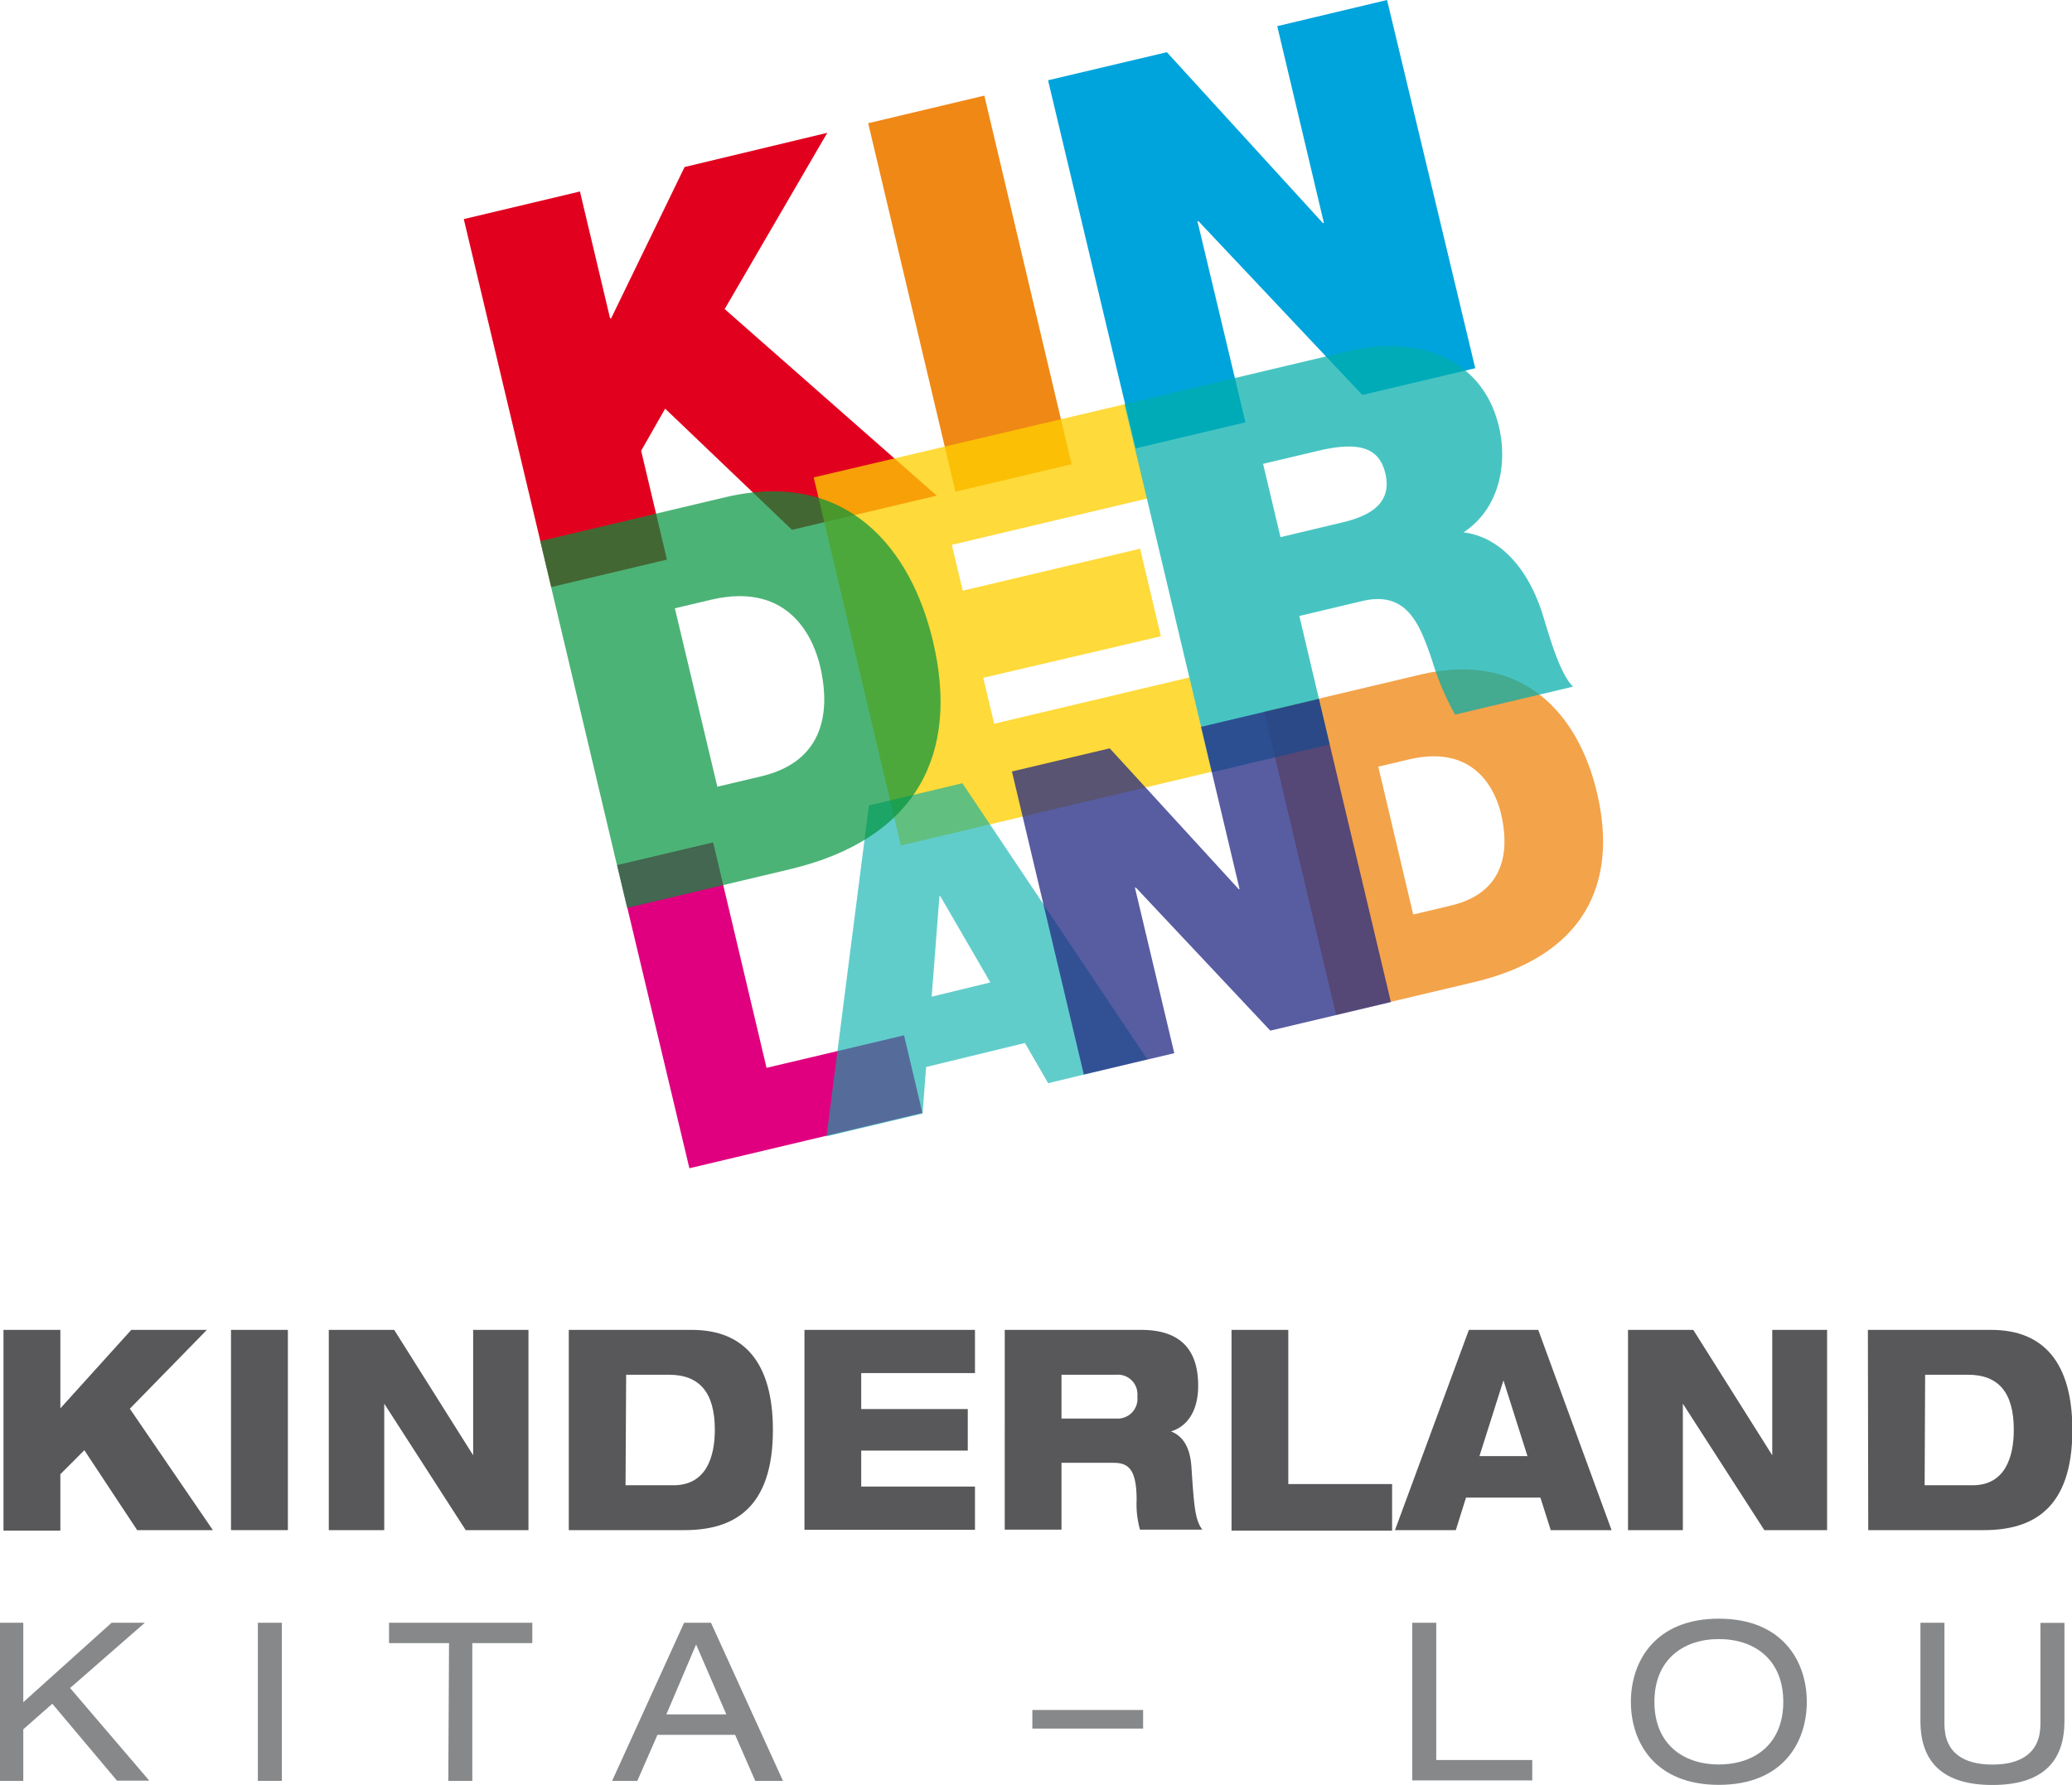
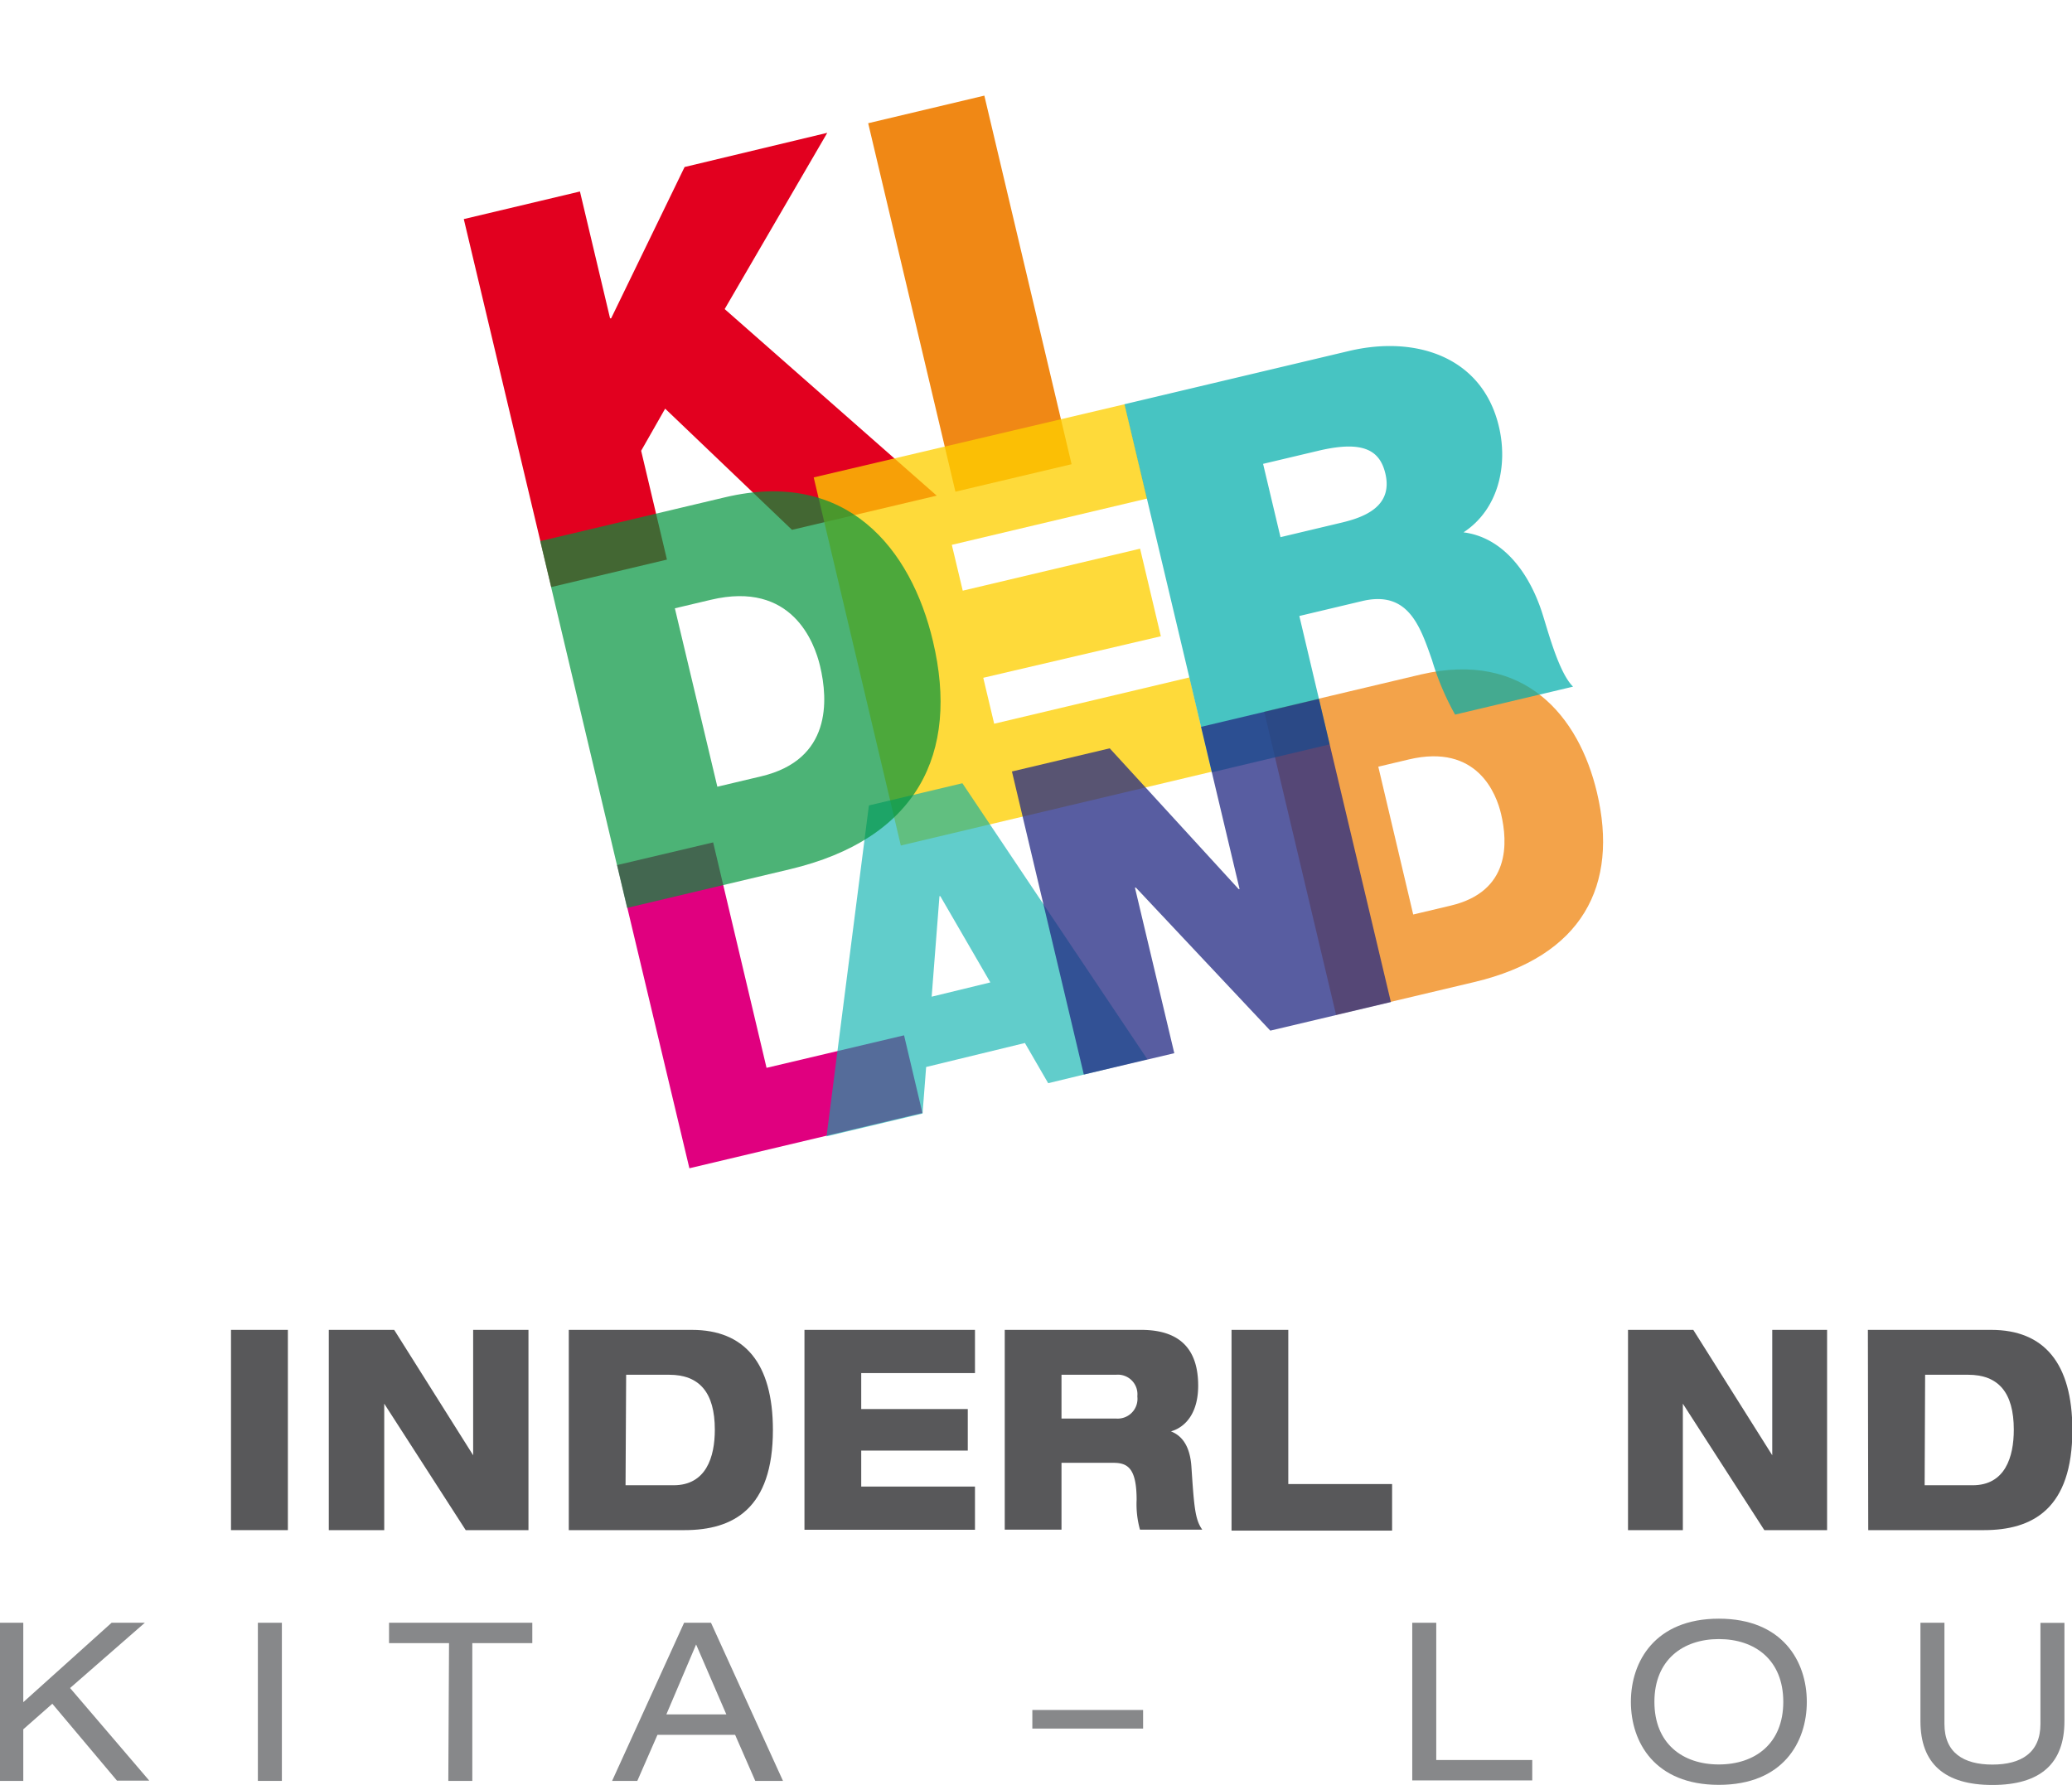
<svg xmlns="http://www.w3.org/2000/svg" id="Ebene_1" data-name="Ebene 1" viewBox="0 0 172.67 148.76">
  <defs>
    <style>.cls-1,.cls-3{fill:#f08815;}.cls-1,.cls-5{opacity:0.77;}.cls-2{fill:#e2001f;}.cls-4{fill:#00a4dc;}.cls-5{fill:#fecf00;}.cls-6,.cls-8{fill:#00aeab;}.cls-6{opacity:0.72;}.cls-7{fill:#e0007f;}.cls-8{opacity:0.62;}.cls-9{fill:#242b84;opacity:0.76;}.cls-10{opacity:0.7;}.cls-11{fill:#00933c;}.cls-12{fill:#58585a;}.cls-13{fill:#87888a;}</style>
  </defs>
  <title>Logo_KITA LOU</title>
  <path class="cls-1" d="M160.41,126.62l13.08-3.1c8.62-2,13.14,3.46,14.65,9.83,1.84,7.75-1.2,13.67-10.22,15.81l-11.52,2.73Zm12.42,16.91,3.12-.74c5-1.18,4.76-5.28,4.2-7.65-.38-1.6-1.94-5.9-7.7-4.53l-2.53.6Z" transform="translate(-55.06 -67.31)" />
  <path class="cls-2" d="M93.71,85.57l9.68-2.3,2.51,10.57.09,0,6.12-12.61L124,78.38l-8.55,14.69,17.67,15.55-12.06,2.85-10.57-10.1-2,3.51,2.15,9.07L101,116.24Z" transform="translate(-55.06 -67.31)" />
  <path class="cls-3" d="M127.41,77.58l9.68-2.3L144.36,106l-9.68,2.29Z" transform="translate(-55.06 -67.31)" />
-   <path class="cls-4" d="M142.4,74l9.9-2.34,13,14.24.09,0-3.89-16.41,9.15-2.18L178,98l-9.41,2.23L154.94,85.75l-.09,0,4,16.76-9.15,2.17Z" transform="translate(-55.06 -67.31)" />
  <path class="cls-5" d="M122.87,107.1,148.79,101l1.87,7.86-16.28,3.86.91,3.82,14.78-3.5,1.73,7.3L137,123.8l.91,3.83,16.27-3.86,1.86,7.86-25.91,6.15Z" transform="translate(-55.06 -67.31)" />
  <path class="cls-6" d="M148.77,101l18.72-4.44c5.58-1.32,11.11.5,12.48,6.3.76,3.18,0,6.89-2.95,8.82,2.91.36,5.24,2.8,6.5,6.54.49,1.47,1.4,5.11,2.63,6.32l-9.83,2.33a22.33,22.33,0,0,1-1.92-4.54c-1-2.86-2-5.84-5.84-4.92l-5.22,1.24,2.53,10.7-9.82,2.33Zm13,11.08,5.13-1.22c1.83-.44,4.26-1.33,3.61-4.08-.46-1.94-1.84-2.79-5.59-1.9l-4.6,1.09Z" transform="translate(-55.06 -67.31)" />
  <path class="cls-7" d="M106.49,139.41l8-1.89,4.45,18.79,11.46-2.71,1.53,6.47-19.42,4.61Z" transform="translate(-55.06 -67.31)" />
  <path class="cls-8" d="M127.47,134.44l7.79-1.85,15.41,23-8.26,2-1.94-3.35-8.23,2-.3,3.88-8,1.9Zm10.12,14.75L133.42,142h-.07l-.65,8.38Z" transform="translate(-55.06 -67.31)" />
  <path class="cls-9" d="M139.39,131.61l8.15-1.93,10.74,11.73.08,0-3.21-13.52,9.82-2.33,6,25.27-10.05,2.38-11.2-11.92-.08,0,3.28,13.8-7.54,1.78Z" transform="translate(-55.06 -67.31)" />
  <g class="cls-10">
    <path class="cls-11" d="M100.08,112.41l15.39-3.65c10.15-2.41,15.52,4.27,17.34,12,2.22,9.36-1.32,16.48-11.93,19l-13.56,3.22Zm14.76,20.47,3.67-.87c5.84-1.39,5.57-6.33,4.89-9.19-.46-1.93-2.32-7.13-9.1-5.52l-3,.71Z" transform="translate(-55.06 -67.31)" />
  </g>
-   <path class="cls-12" d="M55.35,178.15h4.74v6.54L66,178.15h6.3l-6.42,6.57,6.92,10.12H66.49l-4.4-6.66-2,2v4.7H55.35Z" transform="translate(-55.06 -67.31)" />
  <path class="cls-12" d="M74.31,178.15h4.74v16.69H74.31Z" transform="translate(-55.06 -67.31)" />
  <path class="cls-12" d="M82.46,178.15h5.45l6.58,10.45h0V178.15H99.1v16.69H93.87L87.08,184.3h0v10.54H82.46Z" transform="translate(-55.06 -67.31)" />
  <path class="cls-12" d="M102.46,178.15h10.26c4.39,0,6.75,2.78,6.75,8.34,0,6.57-3.3,8.35-7.37,8.35h-9.64Zm4.73,12.95h4c2.71,0,3.44-2.34,3.44-4.63,0-3.11-1.29-4.58-3.81-4.58h-3.58Z" transform="translate(-55.06 -67.31)" />
  <path class="cls-12" d="M122.1,178.15h14.21v3.6h-9.48v3h8.88v3.46h-8.88v3h9.48v3.6H122.1Z" transform="translate(-55.06 -67.31)" />
  <path class="cls-12" d="M138.79,178.15h11.37c3.48,0,4.75,1.87,4.75,4.65,0,2.22-1,3.44-2.27,3.81v0c.9.35,1.6,1.19,1.71,3,.22,3.3.3,4.35.9,5.19h-5.19a7.91,7.91,0,0,1-.28-2.48c0-2.62-.73-3.09-1.93-3.09h-4.33v5.57h-4.73Zm4.73,7.39h4.55a1.65,1.65,0,0,0,1.77-1.85,1.63,1.63,0,0,0-1.77-1.8h-4.55Z" transform="translate(-55.06 -67.31)" />
  <path class="cls-12" d="M157.69,178.15h4.73V191h8.65v3.88H157.69Z" transform="translate(-55.06 -67.31)" />
-   <path class="cls-12" d="M177.47,178.15h5.78l6.11,16.69h-5.07l-.86-2.71h-6.2l-.85,2.71h-5.07Zm2.88,4.21h0l-2,6.31h4Z" transform="translate(-55.06 -67.31)" />
  <path class="cls-12" d="M190.73,178.15h5.44l6.58,10.45h0V178.15h4.57v16.69h-5.23l-6.79-10.54h0v10.54h-4.57Z" transform="translate(-55.06 -67.31)" />
  <path class="cls-12" d="M210.72,178.15H221c4.4,0,6.76,2.78,6.76,8.34,0,6.57-3.3,8.35-7.37,8.35h-9.64Zm4.73,12.95h4c2.7,0,3.43-2.34,3.43-4.63,0-3.11-1.29-4.58-3.81-4.58h-3.58Z" transform="translate(-55.06 -67.31)" />
  <path class="cls-13" d="M59.42,209.31,57,211.44v4.3h-2V202.56h2v6.62l7.36-6.62h2.77L60.9,208l6.6,7.72H64.81Z" transform="translate(-55.06 -67.31)" />
  <path class="cls-13" d="M76.55,202.56h2v13.18h-2Z" transform="translate(-55.06 -67.31)" />
  <path class="cls-13" d="M92.48,204.26h-5v-1.7H99.42v1.7h-5v11.48h-2Z" transform="translate(-55.06 -67.31)" />
  <path class="cls-13" d="M116.32,211.9h-6.47l-1.68,3.84h-2.1l6-13.18h2.24l6,13.18H118Zm-3.25-7.53-2.48,5.83h5Z" transform="translate(-55.06 -67.31)" />
  <path class="cls-13" d="M141.09,209.83h9.23v1.55h-9.23Z" transform="translate(-55.06 -67.31)" />
  <path class="cls-13" d="M172.75,202.56h2V214h8v1.7h-10Z" transform="translate(-55.06 -67.31)" />
  <path class="cls-13" d="M198.3,202.22c5.3,0,7.33,3.55,7.33,6.93s-2,6.92-7.33,6.92-7.33-3.54-7.33-6.92S193,202.22,198.3,202.22Zm0,1.7c-3,0-5.37,1.74-5.37,5.23s2.36,5.22,5.37,5.22,5.37-1.73,5.37-5.22S201.31,203.92,198.3,203.92Z" transform="translate(-55.06 -67.31)" />
  <path class="cls-13" d="M215.1,202.56h2V211c0,2.39,1.59,3.38,4,3.38s4-1,4-3.38v-8.43h2v8.19c0,3.53-2,5.32-6,5.32s-6-1.79-6-5.32Z" transform="translate(-55.06 -67.31)" />
</svg>